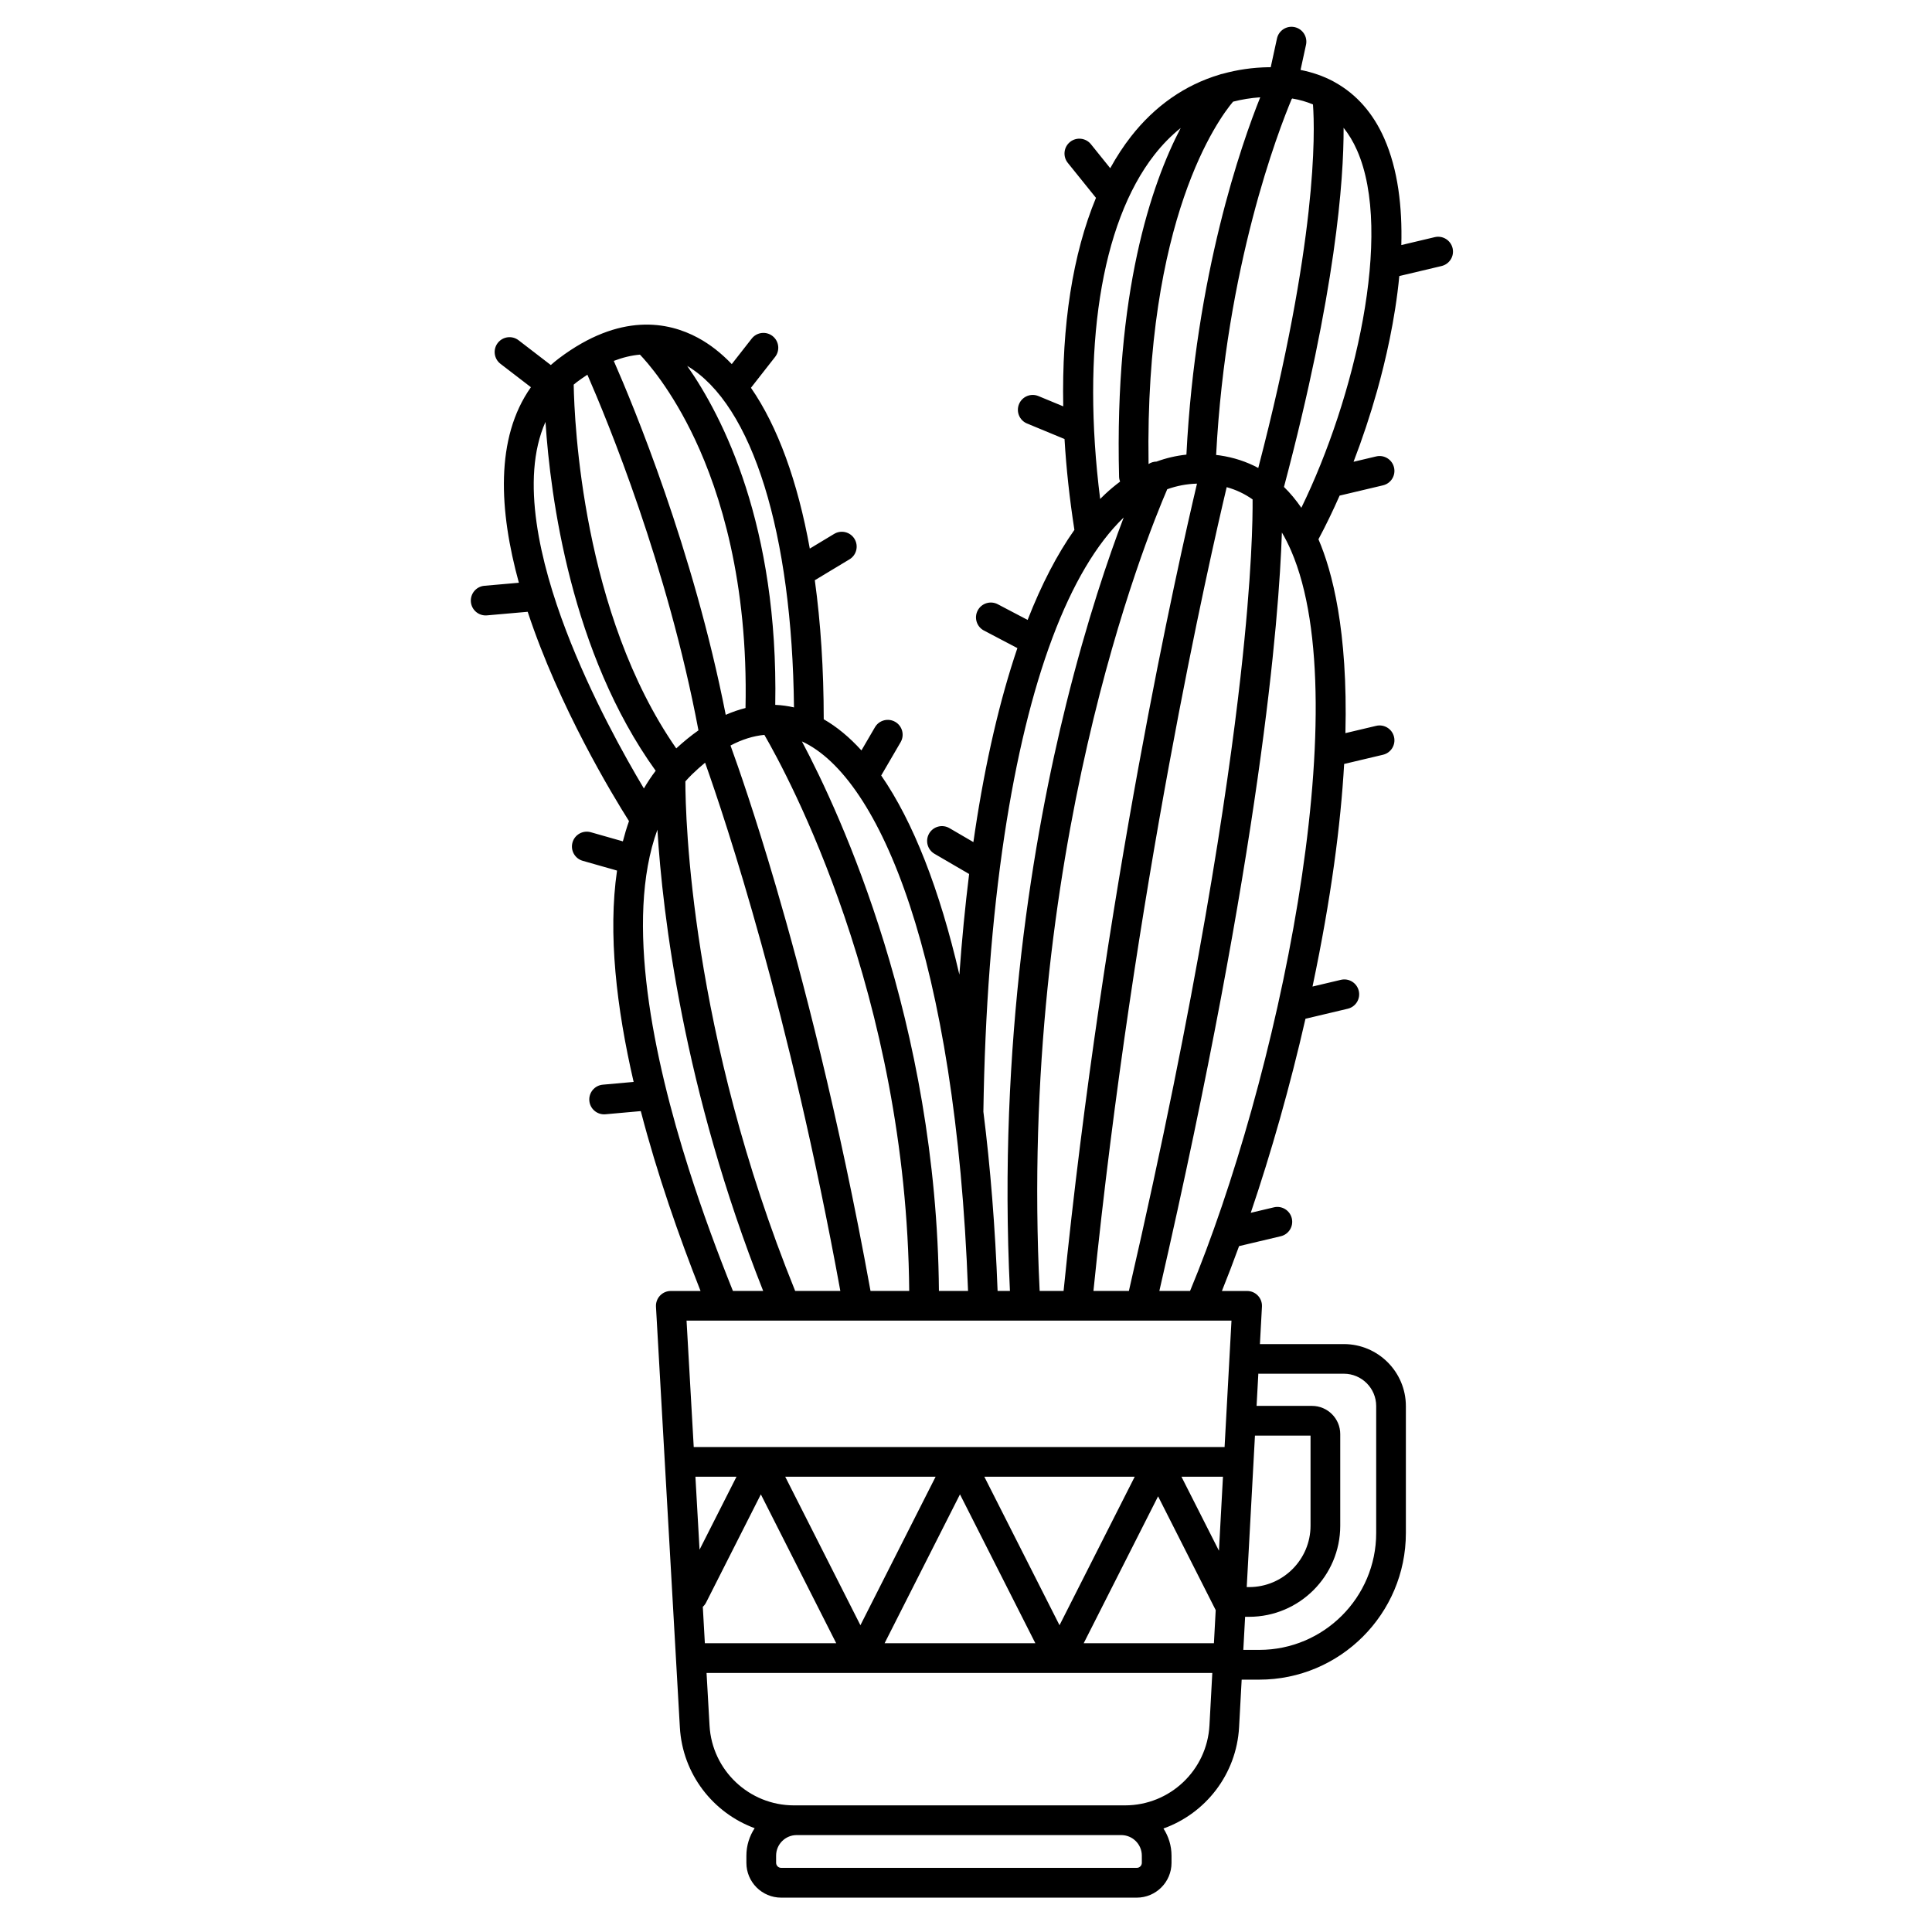
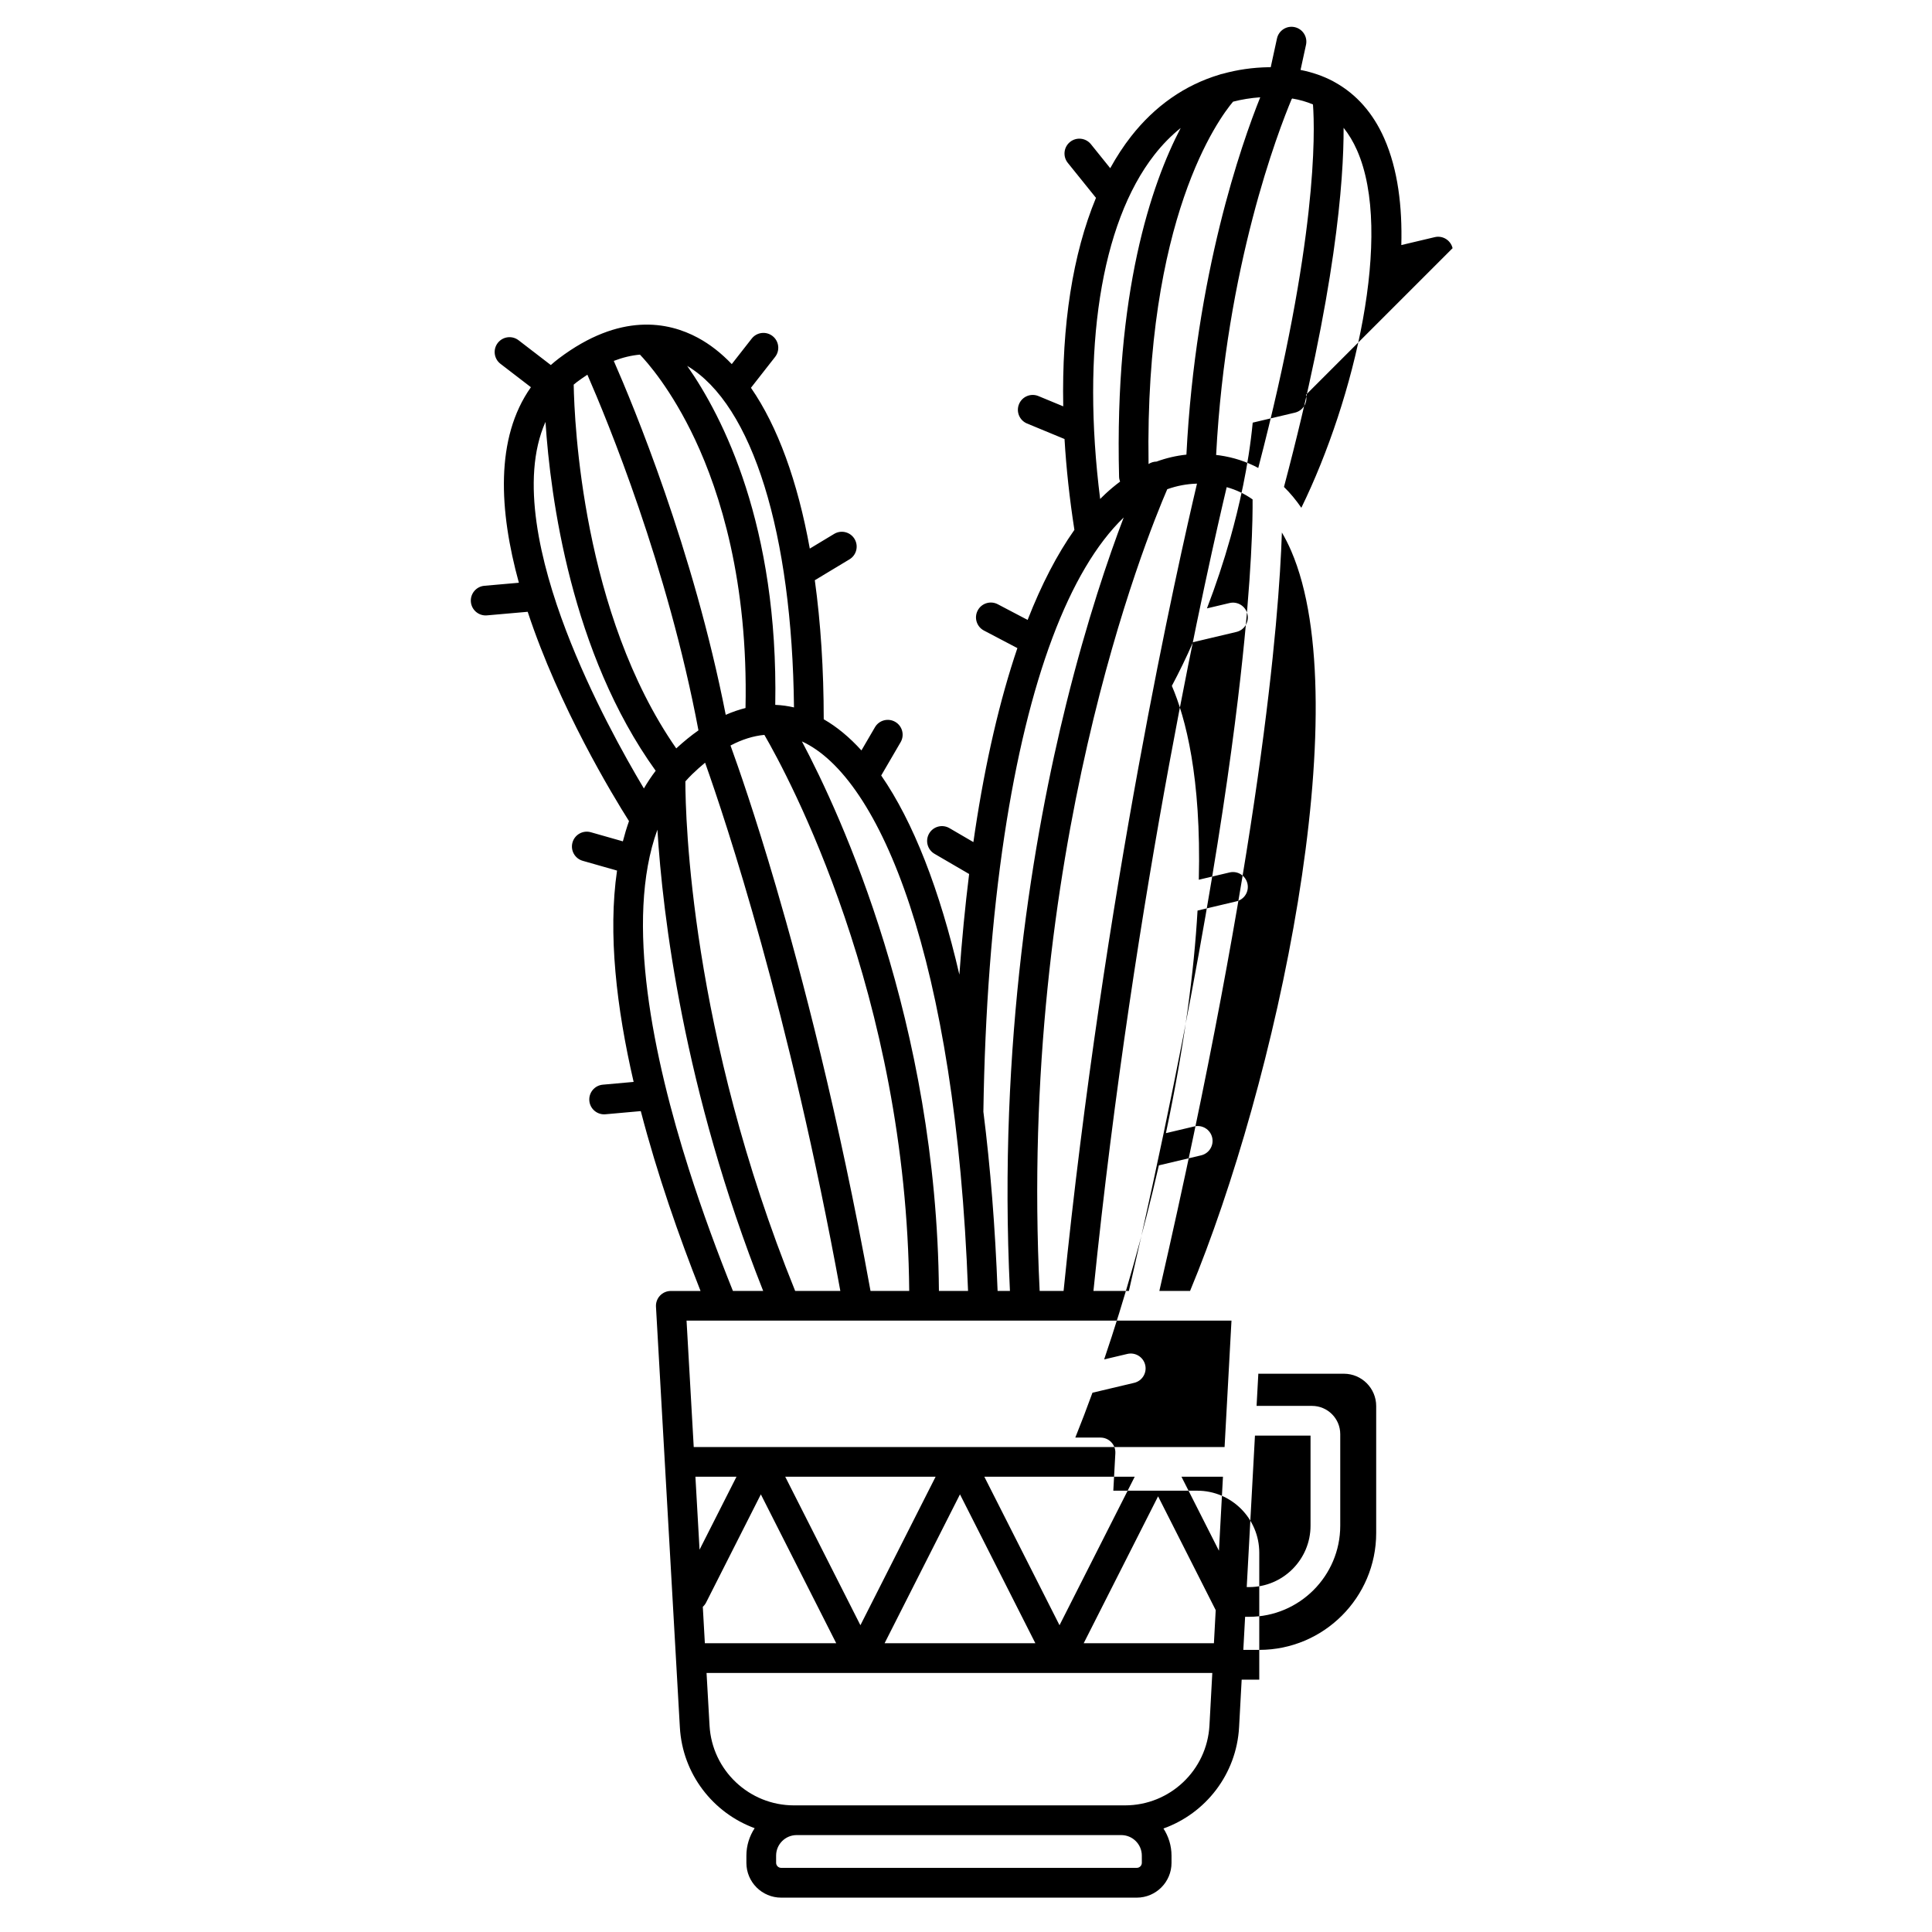
<svg xmlns="http://www.w3.org/2000/svg" fill="#000000" width="800px" height="800px" version="1.1" viewBox="144 144 512 512">
-   <path d="m528.95 209.77c-0.504-2.113-2.621-3.43-4.738-2.922l-8.848 2.098c0.27-10.008-0.859-19.992-4.547-28.324-2.953-6.672-7.34-11.617-12.965-14.766-0.191-0.129-0.395-0.246-0.609-0.344-2.606-1.375-5.477-2.367-8.586-2.977l1.449-6.66c0.461-2.125-0.887-4.219-3.012-4.684-2.125-0.465-4.219 0.887-4.684 3.012l-1.656 7.617c-0.176 0-0.344-0.008-0.52-0.008-4.269 0.066-8.363 0.668-12.25 1.754-0.273 0.047-0.547 0.113-0.809 0.219-9.145 2.734-17.113 8.277-23.457 16.398-2 2.559-3.828 5.371-5.496 8.391l-5.117-6.356c-1.363-1.691-3.84-1.961-5.535-0.598-1.691 1.363-1.961 3.84-0.598 5.535l7.473 9.281c-6.16 14.859-9.094 33.754-8.676 55.25l-6.578-2.723c-2.008-0.832-4.312 0.121-5.141 2.133-0.832 2.008 0.121 4.312 2.129 5.141l9.93 4.109c0.457 7.75 1.332 15.801 2.617 24.074-4.57 6.469-8.715 14.457-12.395 23.867l-7.918-4.156c-1.922-1.008-4.305-0.27-5.312 1.656-1.012 1.926-0.27 4.305 1.656 5.316l8.859 4.652c-4.644 13.691-8.422 29.914-11.223 48.438-0.148 0.984-0.289 1.98-0.434 2.973l-6.344-3.699c-1.879-1.094-4.289-0.461-5.383 1.418s-0.461 4.289 1.418 5.383l9.18 5.352c-1.062 8.562-1.926 17.461-2.586 26.672-5.211-22.512-12.215-40.477-20.715-52.777l5.144-8.824c1.094-1.879 0.461-4.289-1.418-5.383s-4.289-0.461-5.383 1.418l-3.582 6.144c-3.16-3.481-6.496-6.254-9.992-8.254-0.008-13.27-0.816-25.621-2.363-36.848l9.188-5.535c1.863-1.121 2.461-3.539 1.34-5.402-1.121-1.863-3.539-2.461-5.402-1.34l-6.457 3.891c-3.231-17.863-8.516-32.391-15.594-42.613l6.402-8.18c1.34-1.711 1.039-4.188-0.672-5.527-1.711-1.34-4.188-1.039-5.527 0.672l-5.289 6.758c-2.781-2.902-5.773-5.254-8.98-6.981-7.863-4.238-20.629-6.734-36.797 5.441-0.762 0.574-1.48 1.176-2.176 1.789l-8.547-6.57c-1.723-1.324-4.195-1-5.519 0.723-1.324 1.723-1 4.195 0.723 5.519l8.07 6.203c-9.531 13.473-8.43 32.766-3.191 51.82l-9.145 0.805c-2.164 0.191-3.766 2.102-3.574 4.266 0.18 2.047 1.898 3.59 3.918 3.59 0.117 0 0.23-0.004 0.348-0.016l10.789-0.949c8.367 25.336 22.574 48.727 26.848 55.473-0.613 1.734-1.152 3.523-1.625 5.363l-8.484-2.414c-2.09-0.598-4.269 0.617-4.863 2.707s0.617 4.269 2.707 4.863l9.094 2.59c-2.434 16.66-0.156 36.309 4.398 56.004l-8.172 0.734c-2.164 0.195-3.762 2.106-3.566 4.273 0.184 2.047 1.902 3.586 3.914 3.586 0.117 0 0.238-0.004 0.355-0.016l9.367-0.84c4.356 16.746 10.133 33.238 15.836 47.668h-7.883c-1.082 0-2.117 0.445-2.859 1.234-0.742 0.785-1.129 1.844-1.07 2.926l6.332 111.49c0.703 12.371 8.785 22.664 19.82 26.715-1.379 2.098-2.191 4.602-2.191 7.297v1.895c0 5.082 4.133 9.215 9.215 9.215h94.234c5.082 0 9.215-4.133 9.215-9.215v-1.895c0-2.656-0.789-5.129-2.137-7.211 11.176-3.996 19.363-14.383 20.043-26.875l0.684-12.574h4.664c21.422 0 38.852-17.43 38.852-38.852v-33.637c0-9.066-7.375-16.438-16.438-16.438h-22.242l0.539-9.922c0.059-1.078-0.328-2.137-1.074-2.922-0.742-0.785-1.777-1.23-2.859-1.23h-6.68c1.527-3.785 3.047-7.766 4.547-11.887l11.055-2.621c2.117-0.5 3.426-2.621 2.922-4.738-0.5-2.113-2.625-3.426-4.738-2.922l-6.141 1.453c5.402-15.906 10.426-33.566 14.5-51.426l11.203-2.656c2.117-0.5 3.426-2.621 2.922-4.738-0.5-2.113-2.625-3.426-4.738-2.922l-7.519 1.781c4.973-23.578 7.473-43.02 8.383-58.988l10.297-2.441c2.117-0.5 3.426-2.621 2.922-4.738-0.5-2.113-2.621-3.426-4.738-2.922l-8.145 1.93c0.684-27.223-3.531-42.988-7.144-51.379 1.93-3.606 3.809-7.484 5.609-11.566l11.496-2.723c2.117-0.5 3.426-2.621 2.922-4.738-0.5-2.113-2.621-3.426-4.738-2.922l-5.988 1.418c2.316-6.027 4.43-12.348 6.234-18.77 2.191-7.797 4.785-18.832 5.894-30.453l11.176-2.648c2.137-0.504 3.445-2.625 2.941-4.738zm-51.496 58.246c-3.113-1.68-6.527-2.793-10.234-3.336-0.312-0.047-0.621-0.074-0.934-0.109 2.598-49.93 16.496-85.906 20.027-94.332 0.047-0.047 0.098-0.086 0.141-0.133 1.977 0.328 3.805 0.859 5.496 1.574 0.551 7.387 1.16 36.309-14.496 96.336zm-4.703 55.336c-3.457 30.746-11.402 83.832-29.582 162.76h-9.395c10.812-106.46 30.887-194.39 35.312-213.01 2.492 0.688 4.773 1.773 6.863 3.246 0.043 4.84-0.137 19.777-3.199 47.004zm-53.23 162.76c-5.719-115.83 28.227-199.56 33.812-212.46 2.547-0.914 5.168-1.41 7.883-1.484-4.879 20.645-24.684 108.3-35.355 213.94zm51.254-315.17c2.309-0.594 4.707-0.984 7.203-1.16-4.91 12.219-17.145 46.938-19.566 94.699-2.711 0.285-5.356 0.902-7.93 1.844-0.75 0.012-1.48 0.238-2.102 0.648-1.023-65.098 18.602-91.543 22.395-96.031zm-20.852 14.086c2.141-2.738 4.469-5.102 6.969-7.113-7.773 14.898-17.566 43.586-16.324 92.434 0.012 0.453 0.113 0.879 0.266 1.281-1.328 0.996-2.637 2.078-3.918 3.273-0.457 0.43-0.914 0.871-1.363 1.324-4.957-39.316 0.074-72.895 14.371-91.199zm-8.133 96.113c-3.988 10.465-9.719 27.199-15.203 49.277-8.648 34.832-18.145 89.852-14.945 155.69h-3.269c-0.645-16.91-1.91-32.82-3.769-47.512 0.398-26.523 2.258-51.219 5.582-73.223 6.238-41.234 17.16-70.328 31.605-84.23zm-41.246 204.97h-7.719c-0.594-71.156-25.957-126.12-36.309-145.63 20.762 9.527 40.789 57.77 44.027 145.63zm-45.816 0c-27.777-68.574-29.086-125.61-29.098-135.03 0.578-0.652 1.176-1.293 1.805-1.902 1.148-1.109 2.285-2.121 3.422-3.059 5.438 15.293 22.316 65.891 35.84 139.99zm-41.137-248.13c1.781 1.848 8.348 9.164 14.629 22.547 6.559 13.977 14.086 37.523 13.348 71.102-1.688 0.422-3.438 1.016-5.242 1.805-8.578-43.742-24.539-82.117-29.668-93.793 2.359-0.906 4.676-1.469 6.934-1.66zm61.105 248.13c-8.496-46.879-18.293-84.117-25.082-107.29-5.59-19.074-10.012-31.734-12.023-37.254 3.047-1.605 6.043-2.543 8.977-2.816 6.188 10.664 37.715 68.852 38.383 147.36zm-20.281-154.64c-1.551-0.359-3.207-0.602-4.965-0.676 0.848-47.547-13.875-76.328-23.336-89.828 17.387 10.332 27.805 44.523 28.301 90.504zm-54.75-88.168c5.305 12.133 21.242 50.734 29.434 94.25-1.918 1.348-3.879 2.934-5.887 4.781-24.84-35.727-26.996-86.387-27.176-96.402 0.285-0.23 0.555-0.473 0.852-0.695 0.938-0.699 1.859-1.332 2.777-1.934zm-5.668 67.77c-6.777-17.785-12.227-40.016-5.438-55.266 1.312 19.973 6.777 61.285 29.203 92.453-1.137 1.492-2.176 3.055-3.125 4.691-5.012-8.387-13.977-24.391-20.641-41.879zm32.543 142.74c-9.309-29.25-17.086-65.906-8.32-89.938 1.383 22.43 6.852 68.766 28.027 122.23h-8.02c-3.988-9.926-8.066-20.914-11.688-32.293zm3.711 116.01c0.344-0.312 0.645-0.688 0.867-1.129l14.516-28.672 19.977 39.457h-34.816zm135.45 9.656h-34.512l19.715-38.938 15.27 30.16zm10.875-55.027h14.73v23.871c0 8.973-7.301 16.273-16.273 16.273h-0.637zm-9.543 30.512-9.934-19.617h11zm-42.25 19.738-19.926-39.355h39.855zm-6.402 4.777h-39.957l19.98-39.457zm-46.363-4.777-19.926-39.355h39.855zm-42.629-20.02-1.098-19.336h10.887zm117.21 82.977c0 0.742-0.602 1.344-1.344 1.344h-94.234c-0.742 0-1.344-0.602-1.344-1.344v-1.895c0-3.004 2.441-5.445 5.445-5.445h86.027c3.004 0 5.445 2.441 5.445 5.445zm-4.461-15.215h-87.727c-11.875 0-21.703-9.285-22.375-21.141l-0.793-13.953h40.754 0.016 0.004 0.004 0.016 52.727 0.016 0.004 0.004 0.016 40.469l-0.754 13.898c-0.648 11.887-10.477 21.195-22.379 21.195zm58-114.39c4.723 0 8.566 3.844 8.566 8.566v33.637c0 17.082-13.898 30.98-30.98 30.98h-4.234l0.477-8.766h1.062c13.316 0 24.148-10.832 24.148-24.145v-24.27c0-4.121-3.356-7.477-7.477-7.477h-14.695l0.465-8.531zm-31.613 19.426h-140.68l-1.902-33.5h26.125 0.012 0.012 19.309 0.004 0.004 58.012 0.008 0.004 16.867 0.008 0.012 24.035zm-9.145-41.371h-8.137c26.871-117.02 31.715-178.01 32.469-200.99 0.879 1.492 1.699 3.106 2.461 4.863 17.734 41.039-4.016 141.39-26.793 196.13zm29.488-207.54c-1.414-2.059-2.945-3.902-4.602-5.519 13.738-51.77 15.859-81.445 15.801-95.18 1.367 1.711 2.555 3.68 3.551 5.938 9.746 22.004-0.637 65.891-14.75 94.762z" />
+   <path d="m528.95 209.77c-0.504-2.113-2.621-3.43-4.738-2.922l-8.848 2.098c0.27-10.008-0.859-19.992-4.547-28.324-2.953-6.672-7.34-11.617-12.965-14.766-0.191-0.129-0.395-0.246-0.609-0.344-2.606-1.375-5.477-2.367-8.586-2.977l1.449-6.66c0.461-2.125-0.887-4.219-3.012-4.684-2.125-0.465-4.219 0.887-4.684 3.012l-1.656 7.617c-0.176 0-0.344-0.008-0.52-0.008-4.269 0.066-8.363 0.668-12.25 1.754-0.273 0.047-0.547 0.113-0.809 0.219-9.145 2.734-17.113 8.277-23.457 16.398-2 2.559-3.828 5.371-5.496 8.391l-5.117-6.356c-1.363-1.691-3.84-1.961-5.535-0.598-1.691 1.363-1.961 3.84-0.598 5.535l7.473 9.281c-6.16 14.859-9.094 33.754-8.676 55.25l-6.578-2.723c-2.008-0.832-4.312 0.121-5.141 2.133-0.832 2.008 0.121 4.312 2.129 5.141l9.93 4.109c0.457 7.75 1.332 15.801 2.617 24.074-4.57 6.469-8.715 14.457-12.395 23.867l-7.918-4.156c-1.922-1.008-4.305-0.27-5.312 1.656-1.012 1.926-0.27 4.305 1.656 5.316l8.859 4.652c-4.644 13.691-8.422 29.914-11.223 48.438-0.148 0.984-0.289 1.98-0.434 2.973l-6.344-3.699c-1.879-1.094-4.289-0.461-5.383 1.418s-0.461 4.289 1.418 5.383l9.18 5.352c-1.062 8.562-1.926 17.461-2.586 26.672-5.211-22.512-12.215-40.477-20.715-52.777l5.144-8.824c1.094-1.879 0.461-4.289-1.418-5.383s-4.289-0.461-5.383 1.418l-3.582 6.144c-3.16-3.481-6.496-6.254-9.992-8.254-0.008-13.27-0.816-25.621-2.363-36.848l9.188-5.535c1.863-1.121 2.461-3.539 1.34-5.402-1.121-1.863-3.539-2.461-5.402-1.34l-6.457 3.891c-3.231-17.863-8.516-32.391-15.594-42.613l6.402-8.18c1.34-1.711 1.039-4.188-0.672-5.527-1.711-1.34-4.188-1.039-5.527 0.672l-5.289 6.758c-2.781-2.902-5.773-5.254-8.98-6.981-7.863-4.238-20.629-6.734-36.797 5.441-0.762 0.574-1.48 1.176-2.176 1.789l-8.547-6.57c-1.723-1.324-4.195-1-5.519 0.723-1.324 1.723-1 4.195 0.723 5.519l8.07 6.203c-9.531 13.473-8.43 32.766-3.191 51.82l-9.145 0.805c-2.164 0.191-3.766 2.102-3.574 4.266 0.18 2.047 1.898 3.59 3.918 3.59 0.117 0 0.23-0.004 0.348-0.016l10.789-0.949c8.367 25.336 22.574 48.727 26.848 55.473-0.613 1.734-1.152 3.523-1.625 5.363l-8.484-2.414c-2.09-0.598-4.269 0.617-4.863 2.707s0.617 4.269 2.707 4.863l9.094 2.59c-2.434 16.66-0.156 36.309 4.398 56.004l-8.172 0.734c-2.164 0.195-3.762 2.106-3.566 4.273 0.184 2.047 1.902 3.586 3.914 3.586 0.117 0 0.238-0.004 0.355-0.016l9.367-0.84c4.356 16.746 10.133 33.238 15.836 47.668h-7.883c-1.082 0-2.117 0.445-2.859 1.234-0.742 0.785-1.129 1.844-1.07 2.926l6.332 111.49c0.703 12.371 8.785 22.664 19.82 26.715-1.379 2.098-2.191 4.602-2.191 7.297v1.895c0 5.082 4.133 9.215 9.215 9.215h94.234c5.082 0 9.215-4.133 9.215-9.215v-1.895c0-2.656-0.789-5.129-2.137-7.211 11.176-3.996 19.363-14.383 20.043-26.875l0.684-12.574h4.664v-33.637c0-9.066-7.375-16.438-16.438-16.438h-22.242l0.539-9.922c0.059-1.078-0.328-2.137-1.074-2.922-0.742-0.785-1.777-1.23-2.859-1.23h-6.68c1.527-3.785 3.047-7.766 4.547-11.887l11.055-2.621c2.117-0.5 3.426-2.621 2.922-4.738-0.5-2.113-2.625-3.426-4.738-2.922l-6.141 1.453c5.402-15.906 10.426-33.566 14.5-51.426l11.203-2.656c2.117-0.5 3.426-2.621 2.922-4.738-0.5-2.113-2.625-3.426-4.738-2.922l-7.519 1.781c4.973-23.578 7.473-43.02 8.383-58.988l10.297-2.441c2.117-0.5 3.426-2.621 2.922-4.738-0.5-2.113-2.621-3.426-4.738-2.922l-8.145 1.93c0.684-27.223-3.531-42.988-7.144-51.379 1.93-3.606 3.809-7.484 5.609-11.566l11.496-2.723c2.117-0.5 3.426-2.621 2.922-4.738-0.5-2.113-2.621-3.426-4.738-2.922l-5.988 1.418c2.316-6.027 4.43-12.348 6.234-18.77 2.191-7.797 4.785-18.832 5.894-30.453l11.176-2.648c2.137-0.504 3.445-2.625 2.941-4.738zm-51.496 58.246c-3.113-1.68-6.527-2.793-10.234-3.336-0.312-0.047-0.621-0.074-0.934-0.109 2.598-49.93 16.496-85.906 20.027-94.332 0.047-0.047 0.098-0.086 0.141-0.133 1.977 0.328 3.805 0.859 5.496 1.574 0.551 7.387 1.16 36.309-14.496 96.336zm-4.703 55.336c-3.457 30.746-11.402 83.832-29.582 162.76h-9.395c10.812-106.46 30.887-194.39 35.312-213.01 2.492 0.688 4.773 1.773 6.863 3.246 0.043 4.84-0.137 19.777-3.199 47.004zm-53.23 162.76c-5.719-115.83 28.227-199.56 33.812-212.46 2.547-0.914 5.168-1.41 7.883-1.484-4.879 20.645-24.684 108.3-35.355 213.94zm51.254-315.17c2.309-0.594 4.707-0.984 7.203-1.16-4.91 12.219-17.145 46.938-19.566 94.699-2.711 0.285-5.356 0.902-7.93 1.844-0.75 0.012-1.48 0.238-2.102 0.648-1.023-65.098 18.602-91.543 22.395-96.031zm-20.852 14.086c2.141-2.738 4.469-5.102 6.969-7.113-7.773 14.898-17.566 43.586-16.324 92.434 0.012 0.453 0.113 0.879 0.266 1.281-1.328 0.996-2.637 2.078-3.918 3.273-0.457 0.43-0.914 0.871-1.363 1.324-4.957-39.316 0.074-72.895 14.371-91.199zm-8.133 96.113c-3.988 10.465-9.719 27.199-15.203 49.277-8.648 34.832-18.145 89.852-14.945 155.69h-3.269c-0.645-16.91-1.91-32.82-3.769-47.512 0.398-26.523 2.258-51.219 5.582-73.223 6.238-41.234 17.16-70.328 31.605-84.23zm-41.246 204.97h-7.719c-0.594-71.156-25.957-126.12-36.309-145.63 20.762 9.527 40.789 57.77 44.027 145.63zm-45.816 0c-27.777-68.574-29.086-125.61-29.098-135.03 0.578-0.652 1.176-1.293 1.805-1.902 1.148-1.109 2.285-2.121 3.422-3.059 5.438 15.293 22.316 65.891 35.84 139.99zm-41.137-248.13c1.781 1.848 8.348 9.164 14.629 22.547 6.559 13.977 14.086 37.523 13.348 71.102-1.688 0.422-3.438 1.016-5.242 1.805-8.578-43.742-24.539-82.117-29.668-93.793 2.359-0.906 4.676-1.469 6.934-1.66zm61.105 248.13c-8.496-46.879-18.293-84.117-25.082-107.29-5.59-19.074-10.012-31.734-12.023-37.254 3.047-1.605 6.043-2.543 8.977-2.816 6.188 10.664 37.715 68.852 38.383 147.36zm-20.281-154.64c-1.551-0.359-3.207-0.602-4.965-0.676 0.848-47.547-13.875-76.328-23.336-89.828 17.387 10.332 27.805 44.523 28.301 90.504zm-54.75-88.168c5.305 12.133 21.242 50.734 29.434 94.25-1.918 1.348-3.879 2.934-5.887 4.781-24.84-35.727-26.996-86.387-27.176-96.402 0.285-0.23 0.555-0.473 0.852-0.695 0.938-0.699 1.859-1.332 2.777-1.934zm-5.668 67.77c-6.777-17.785-12.227-40.016-5.438-55.266 1.312 19.973 6.777 61.285 29.203 92.453-1.137 1.492-2.176 3.055-3.125 4.691-5.012-8.387-13.977-24.391-20.641-41.879zm32.543 142.74c-9.309-29.25-17.086-65.906-8.32-89.938 1.383 22.43 6.852 68.766 28.027 122.23h-8.02c-3.988-9.926-8.066-20.914-11.688-32.293zm3.711 116.01c0.344-0.312 0.645-0.688 0.867-1.129l14.516-28.672 19.977 39.457h-34.816zm135.45 9.656h-34.512l19.715-38.938 15.27 30.16zm10.875-55.027h14.73v23.871c0 8.973-7.301 16.273-16.273 16.273h-0.637zm-9.543 30.512-9.934-19.617h11zm-42.25 19.738-19.926-39.355h39.855zm-6.402 4.777h-39.957l19.98-39.457zm-46.363-4.777-19.926-39.355h39.855zm-42.629-20.02-1.098-19.336h10.887zm117.21 82.977c0 0.742-0.602 1.344-1.344 1.344h-94.234c-0.742 0-1.344-0.602-1.344-1.344v-1.895c0-3.004 2.441-5.445 5.445-5.445h86.027c3.004 0 5.445 2.441 5.445 5.445zm-4.461-15.215h-87.727c-11.875 0-21.703-9.285-22.375-21.141l-0.793-13.953h40.754 0.016 0.004 0.004 0.016 52.727 0.016 0.004 0.004 0.016 40.469l-0.754 13.898c-0.648 11.887-10.477 21.195-22.379 21.195zm58-114.39c4.723 0 8.566 3.844 8.566 8.566v33.637c0 17.082-13.898 30.98-30.98 30.98h-4.234l0.477-8.766h1.062c13.316 0 24.148-10.832 24.148-24.145v-24.27c0-4.121-3.356-7.477-7.477-7.477h-14.695l0.465-8.531zm-31.613 19.426h-140.68l-1.902-33.5h26.125 0.012 0.012 19.309 0.004 0.004 58.012 0.008 0.004 16.867 0.008 0.012 24.035zm-9.145-41.371h-8.137c26.871-117.02 31.715-178.01 32.469-200.99 0.879 1.492 1.699 3.106 2.461 4.863 17.734 41.039-4.016 141.39-26.793 196.13zm29.488-207.54c-1.414-2.059-2.945-3.902-4.602-5.519 13.738-51.77 15.859-81.445 15.801-95.18 1.367 1.711 2.555 3.68 3.551 5.938 9.746 22.004-0.637 65.891-14.75 94.762z" />
</svg>